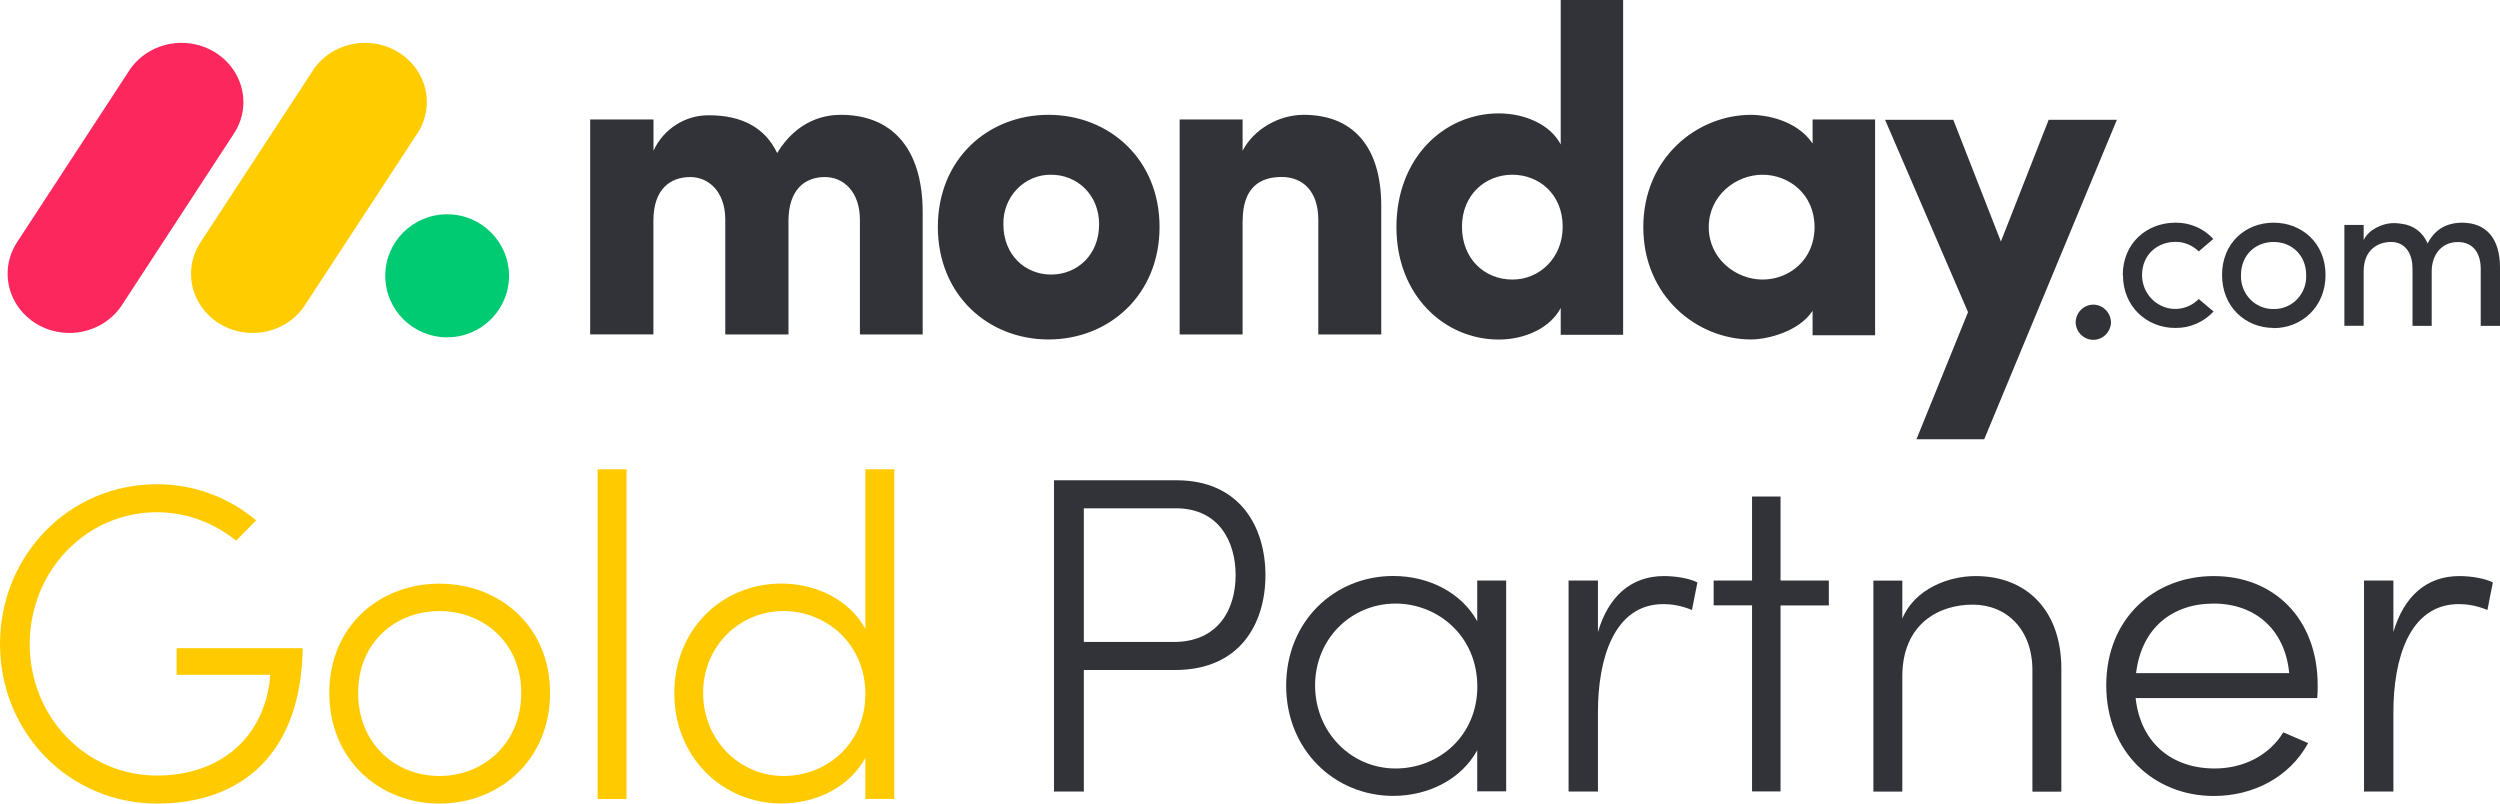
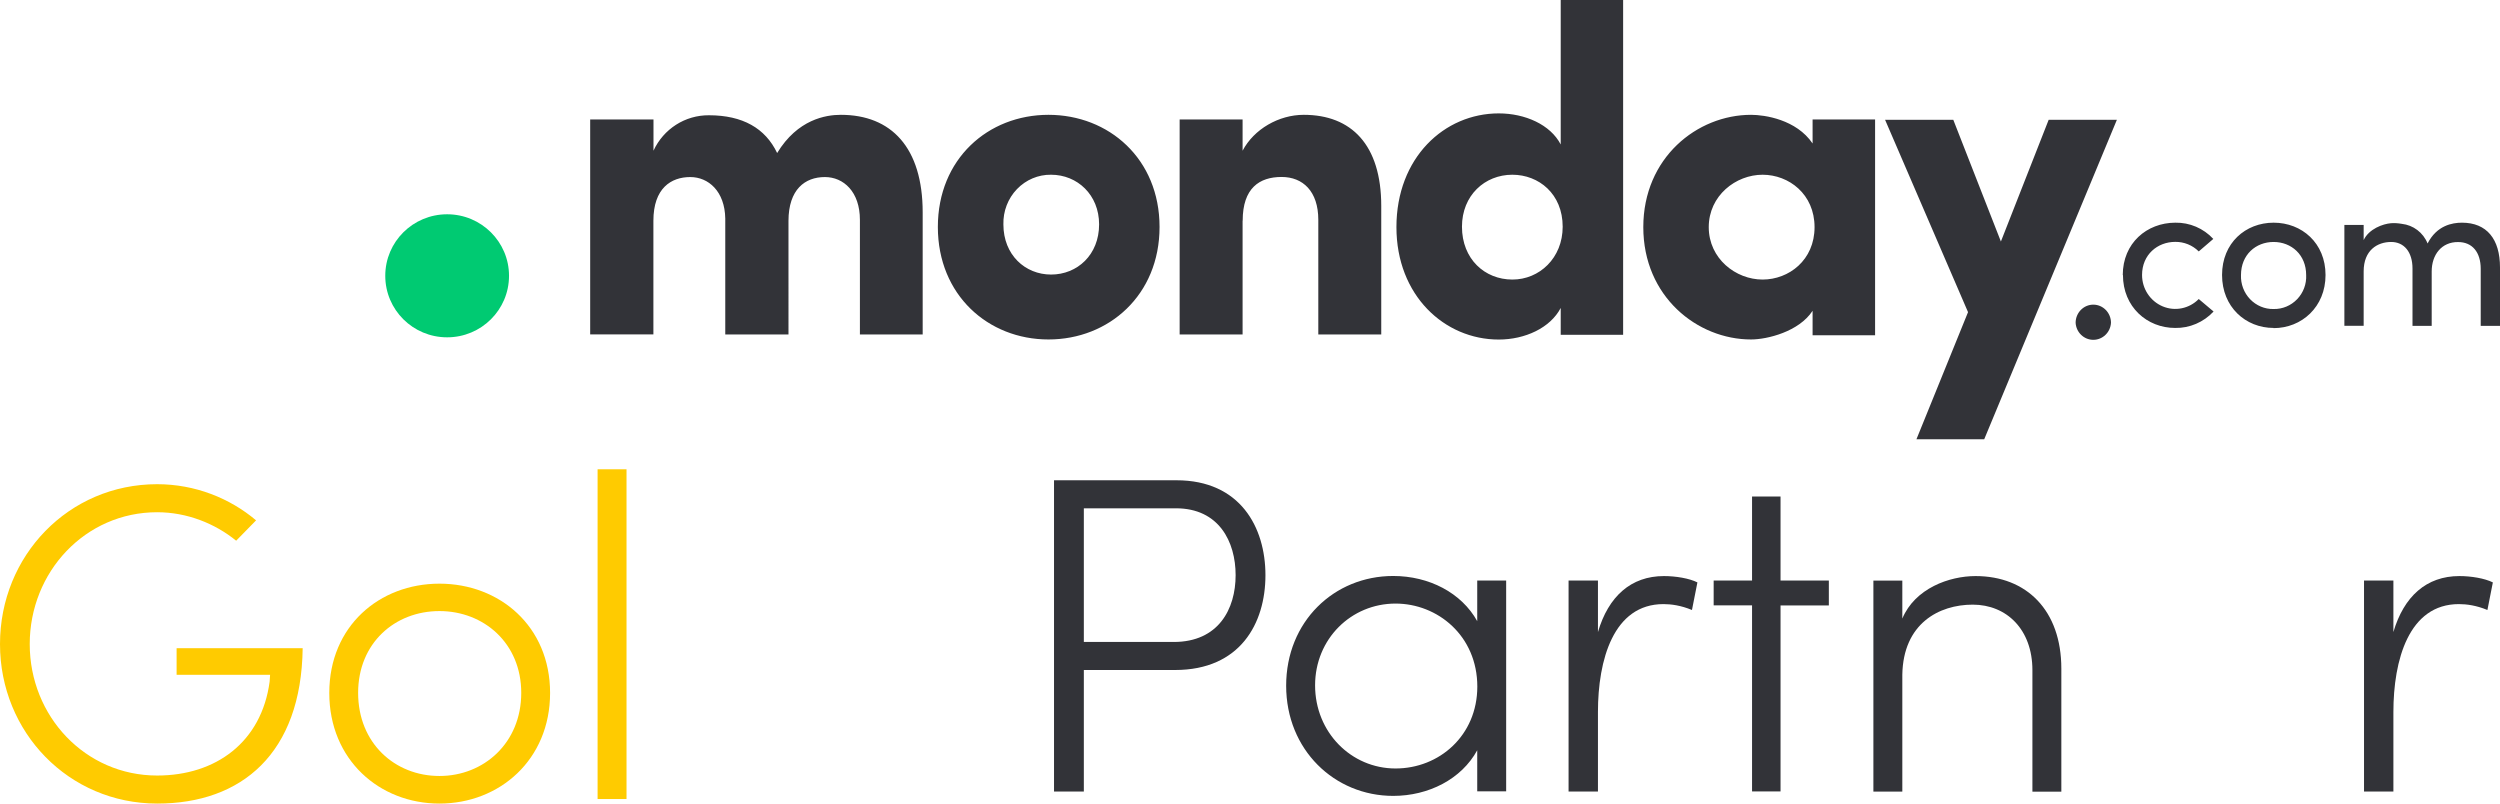
<svg xmlns="http://www.w3.org/2000/svg" id="Calque_1" x="0px" y="0px" viewBox="0 0 2800 900" style="enable-background:new 0 0 2800 900;" xml:space="preserve">
  <style type="text/css">
	.st0{fill:#FB275D;}
	.st1{fill:#FFCC00;}
	.st2{fill:#00CA72;}
	.st3{fill-rule:evenodd;clip-rule:evenodd;fill:#323338;}
	.st4{fill:#323338;}
	.st5{fill:#FFCB00;}
</style>
-   <path class="st0" d="M77.7,372.9c-25.2,0-48.3-13.1-60.5-34.2C5,317.6,5.7,291.8,19.1,271.3L143.7,80.6  c12.8-20.8,36.4-33.2,61.5-32.6c25.2,0.7,48,14.4,59.6,35.8c11.6,21.4,10.2,47.2-3.8,67.3L136.5,341.8  C123.8,361.2,101.6,372.9,77.7,372.9L77.7,372.9z" />
-   <path class="st1" d="M283,372.9c-25.1,0-48.3-13.1-60.4-34.2c-12.2-21.1-11.4-46.8,1.9-67.2L348.9,81.3  c12.6-21.1,36.2-33.8,61.6-33.3c25.3,0.6,48.3,14.4,59.9,36c11.6,21.6,9.9,47.5-4.4,67.6L341.5,341.8  C328.9,361.2,306.8,372.9,283,372.9L283,372.9z" />
  <path class="st2" d="M500.8,377.8c38.3,0,69.3-30.8,69.3-68.9c0-38-31-68.9-69.3-68.9s-69.3,30.8-69.3,68.9  C431.5,347,462.5,377.8,500.8,377.8z" />
  <path class="st3" d="M2436.2,367.3c-31.5,0-58.5-23.5-58.5-59.3l-0.2,0.1c0-35.9,27-58.6,58.8-58.7c16.1-0.3,31.6,6.3,42.6,18.2  l-16.3,14c-7-7-16.5-10.8-26.3-10.7c-19.9,0-37.2,14.3-37.2,37.1c0,15.4,9.1,29.2,23,35.1s29.9,2.6,40.5-8.2l16.6,14  C2468,360.9,2452.4,367.6,2436.2,367.3z M2546.5,367.3c-31.5,0-57.8-23.5-57.8-59.3c0-35.9,26.3-58.6,57.8-58.6s58.1,22.8,58.1,58.6  c0,35.8-26.7,59.5-58.2,59.5L2546.5,367.3z M2778.4,301.1c0-18.7-9.5-30-25.3-30c-18.4-0.2-29.6,14.1-29.6,32.9v61H2702v-64.2  c0-18.7-9.5-29.8-23.9-29.8c-15.4,0-30.8,9.2-30.8,32.9v61h-21.6V251.9h21.6v17c5.9-12.6,21.7-18.2,30.6-18.9c4-0.3,8.1,0,12.1,0.7  c12.9,1.4,24,9.8,28.9,22c10.3-20.2,27.6-23.3,38.5-23.3c27.8,0,42.6,18.4,42.6,50.1V365h-21.6V301.1z M2572.8,335.1  c-6.9,7.2-16.4,11.2-26.3,11h-0.2c-9.8,0.2-19.3-3.8-26.2-11c-6.9-7.2-10.6-17-10.2-27c0-22.8,16.6-37.1,36.5-37.1  c19.9,0,36.5,14.3,36.5,37.1C2583.4,318.2,2579.7,327.9,2572.8,335.1z" />
  <path class="st3" d="M2370.9,134.2h-76.4L2241,270.5l-53.3-136.3h-76.4l92.9,215.4l-57.8,142.4h75.9L2370.9,134.2z M1913.8,254.4  c0,35.4,30.4,58.7,60.3,58.7c29.4,0,58.2-21.7,58.2-58.7s-28.8-58.7-58.2-58.7C1944.2,195.7,1913.8,219,1913.8,254.4z M2030.1,375.5  v-27.4c-15.2,23.3-50.7,32.1-68.9,32.1c-60.3,0-120.7-48.1-120.7-125.8s60.3-125.8,120.7-125.8c15.2,0,50.7,5.2,68.9,32.1v-26.9h70  v241.7L2030.1,375.5z M1817.9,375h-69.9v-30.1c-11.7,22.4-40,35.4-69.4,35.4c-60.8,0-114.6-49.4-114.6-125.9  c0-77.9,53.7-127.4,114.6-127.4c29.4,0,57.8,12.5,69.4,34.8V0h69.9V375z M1750.2,253.9c0-36.7-26.7-58.2-56.4-58.2  c-30.8,0-56.4,23.1-56.4,58.2c0,36.3,25.6,59.2,56.4,59.2C1724.1,313.2,1750.2,289,1750.2,253.9z M1391.8,247.2  c0-36.6,18.8-49,43.6-49c23.8,0,41.1,16,41.1,48v128.4h70.5V230.7c0-68.6-33.5-102.1-86.8-102.1c-27.9,0-55.8,16-68.5,40.2v-35  h-70.5v240.8h70.5V247.2z M1174.3,380.2c-67.6,0-123.9-49.8-123.9-126c0-76.3,56.3-125.6,123.9-125.6s124.4,49.3,124.4,125.6  C1298.7,330.5,1241.9,380.2,1174.3,380.2L1174.3,380.2z M1177.2,307.5c29.4,0,53.8-22.1,53.8-56.2c0-33.1-24.4-55.6-53.8-55.6  c-14.3-0.2-28.1,5.6-38.2,16.1c-10.1,10.5-15.6,24.8-15.2,39.6C1123.8,285.5,1148.2,307.5,1177.2,307.5L1177.2,307.5z M923.9,198.3  c20.9,0,39.2,16.5,39.2,47.9v128.4h70.3V237.9c0-72.7-35.2-109.3-91.7-109.3c-16.8,0-48.4,5.1-71.3,42.8  c-13.2-27.8-38.7-42.3-76.4-42.3c-26.6-0.2-50.9,15.3-62.1,39.7v-35h-70.9v240.7h70.8V247.3c0-36.6,19.9-49,41.3-49  c20.4,0,38.7,16,39.2,46.4v129.9h70.8V247.3C883.2,212.2,901.5,198.3,923.9,198.3z" />
  <path class="st4" d="M2324.7,361.5c0.6,10.7,9.3,19.1,19.8,19.1c10.5,0,19.2-8.4,19.8-19.1c0-11.2-8.9-20.3-19.8-20.3  S2324.7,350.3,2324.7,361.5z" />
  <path class="st5" d="M176.1,900c94.6,0,161.4-56.2,162.9-174H197.8v29.8h104.7l-0.5,7.6c-9.1,67.8-60.2,105.2-126,105.2  c-80.4,0-142.7-66.3-142.7-147.2s62.2-147.7,142.7-147.7c33.4,0,64.8,12.6,88.5,31.9l22.3-22.8c-29.3-24.8-68.3-40.5-110.8-40.5  C76.9,542.3,0,622.3,0,721.4C0,820.1,76.9,900,176.1,900z" />
  <path class="st5" d="M492.2,900c67.3,0,123.9-49.1,123.9-123.9s-56.7-122.4-123.9-122.4c-67.3,0-123.4,47.6-123.4,122.4  S424.9,900,492.2,900z M492.2,869.1c-50.1,0-91.1-36.9-91.1-93.1c0-55.6,41-91.6,91.1-91.6c49.6,0,91.6,35.9,91.6,91.6  C583.8,832.2,541.8,869.1,492.2,869.1z" />
  <path class="st5" d="M669.3,894.9h32.4V525.6h-32.4V894.9z" />
-   <path class="st5" d="M969.2,525.6v178.6c-17.7-31.9-54.1-50.6-94.1-50.6c-66.3,0-119.9,51.1-119.9,122.9  c0,71.8,54.1,123.4,119.9,123.4c39.5,0,76.4-18.7,94.1-51.1v46h32.4V525.6H969.2z M877.6,869.1c-49.6,0-90.1-40.5-90.1-93.1  c0-52.1,40.5-91.6,90.1-91.6c47,0,91.6,35.9,91.6,93.1C969.2,832.2,926.7,869.1,877.6,869.1z" />
  <path class="st4" d="M1317.6,537.9h-137.1v348.6h33.4V750.4h102.2c72.8,0,101.2-52.1,101.2-106.2  C1417.3,590.5,1389,537.9,1317.6,537.9z M1314.6,719h-100.7V569.3h103.2c48.1,0,66.8,37.4,66.8,74.9  C1383.9,682.1,1364.7,719,1314.6,719z" />
  <path class="st4" d="M1654.5,650.2v45.5c-17.7-31.9-54.1-50.6-94.1-50.6c-66.3,0-119.9,51.1-119.9,122.9  c0,71.8,54.1,123.4,119.9,123.4c39.5,0,76.4-18.7,94.1-51.1v46h32.4V650.2H1654.5z M1563,860.7c-49.6,0-90.1-40.5-90.1-93.1  c0-52.1,40.5-91.6,90.1-91.6c47,0,91.6,35.9,91.6,93.1C1654.5,823.8,1612,860.7,1563,860.7z" />
  <path class="st4" d="M1863.6,645.2c-36.9,0-62.2,22.8-73.9,62.7v-57.7h-32.9v236.3h32.9v-89c0-58.2,17.2-120.9,73.4-120.9  c8.6,0,19.7,1.5,31.9,6.6l6.1-30.9C1892,647.7,1876.8,645.2,1863.6,645.2z" />
  <path class="st4" d="M2048.3,650.2h-54.1v-94.1h-31.9v94.1h-43v27.8h43v208.4h31.9V678.1h54.1V650.2z" />
  <path class="st4" d="M2212.6,645.2c-29.3,0-67.8,13.7-82,47.6v-42.5h-32.4v236.3h32.4v-131c1-57.2,41-78.4,78.9-78.4  c37.9,0,66.8,27.8,66.8,73.4v136.1h32.4V748.9C2308.7,683.6,2269.8,645.2,2212.6,645.2z" />
-   <path class="st4" d="M2595.8,767.6c0-74.9-49.1-122.4-116.4-122.4c-66.8,0-120.4,47.6-120.4,122.4s53.6,123.9,120.4,123.9  c44.5,0,85-21.2,105.7-59.2l-27.8-12.1c-15.7,25.8-44.5,40.5-76.9,40.5c-47.6,0-83-28.3-88.5-78.9h203.4  C2595.8,777.2,2595.8,772.2,2595.8,767.6z M2392.4,753.9c6.1-50.6,40.5-77.9,87-77.9c46,0,79.9,28.8,84.5,77.9H2392.4z" />
  <path class="st4" d="M2754.5,645.2c-36.9,0-62.2,22.8-73.9,62.7v-57.7h-32.9v236.3h32.9v-89c0-58.2,17.2-120.9,73.4-120.9  c8.6,0,19.7,1.5,31.9,6.6l6.1-30.9C2782.8,647.7,2767.6,645.2,2754.5,645.2z" />
</svg>